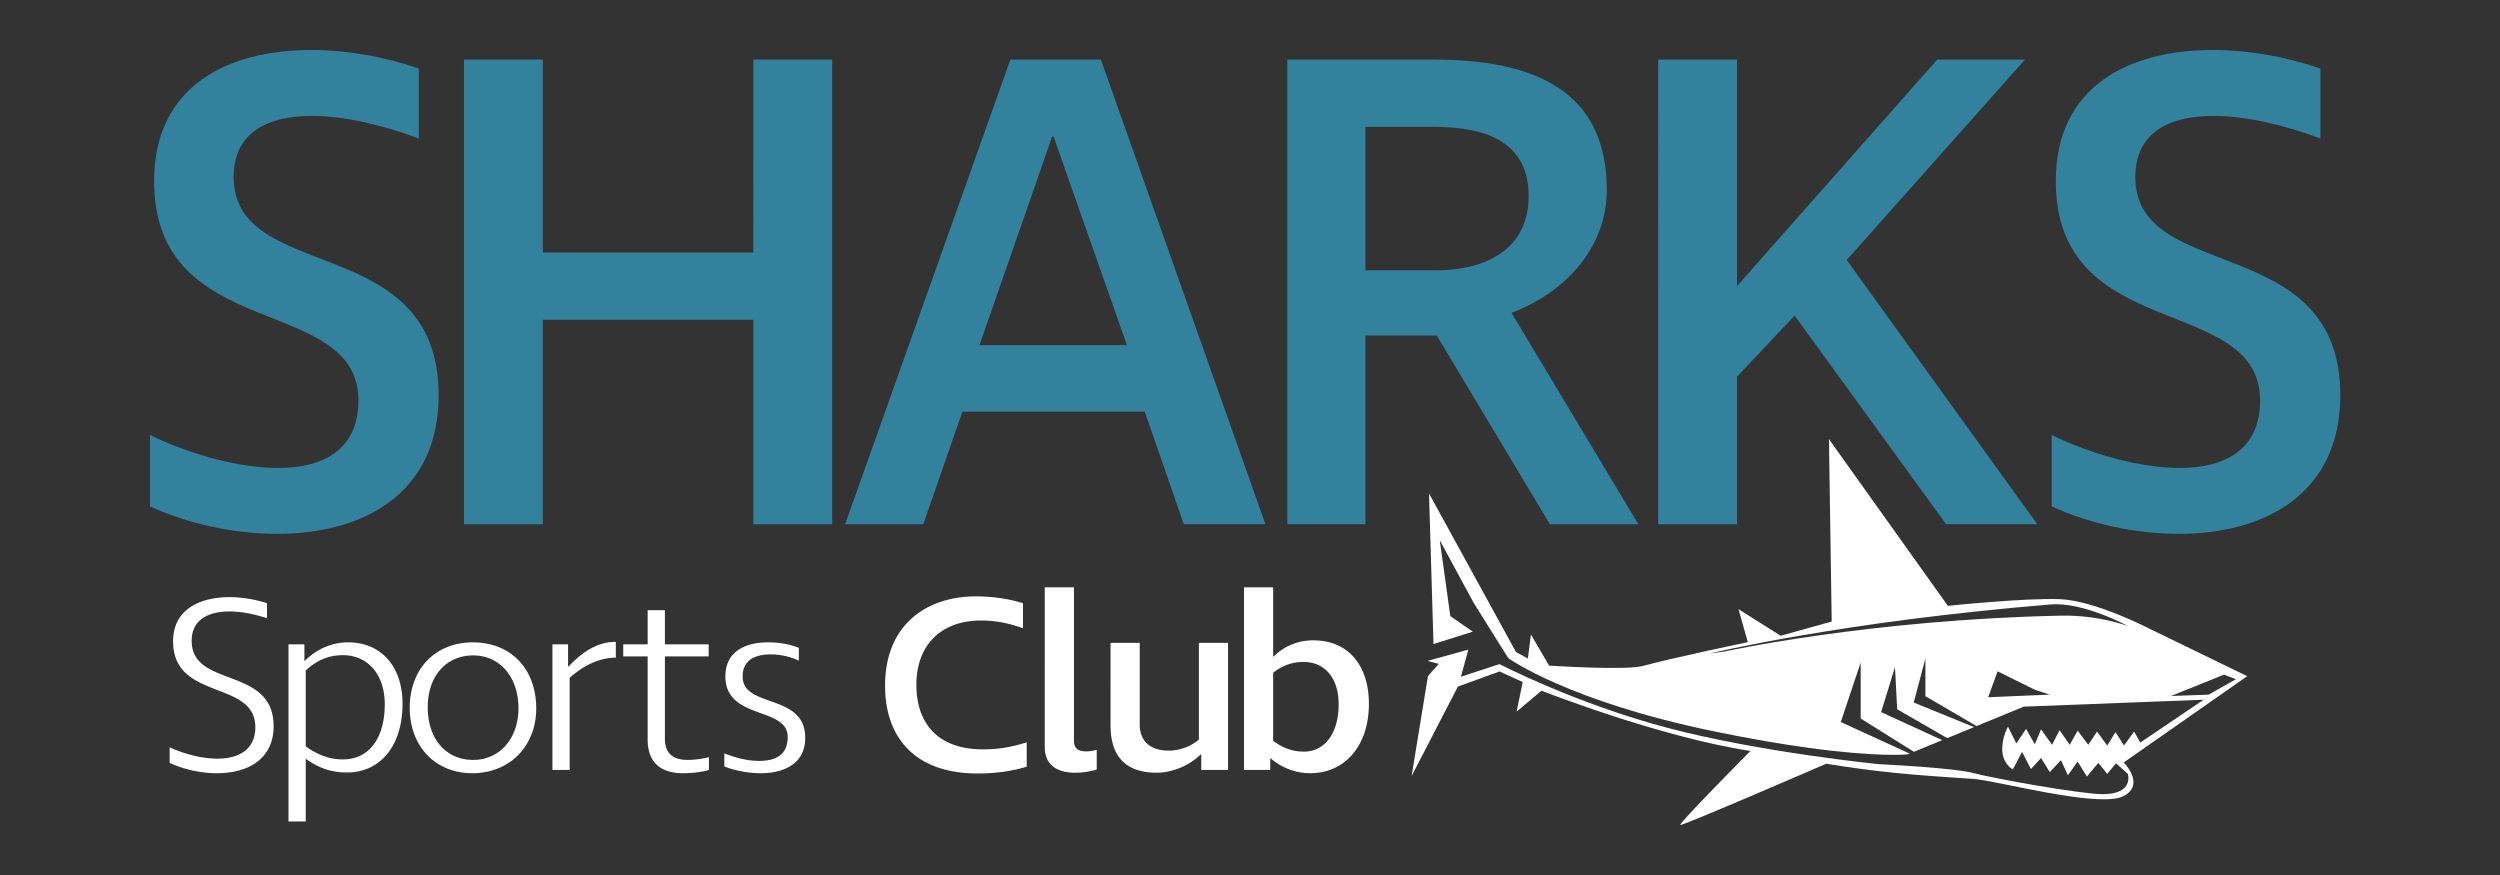
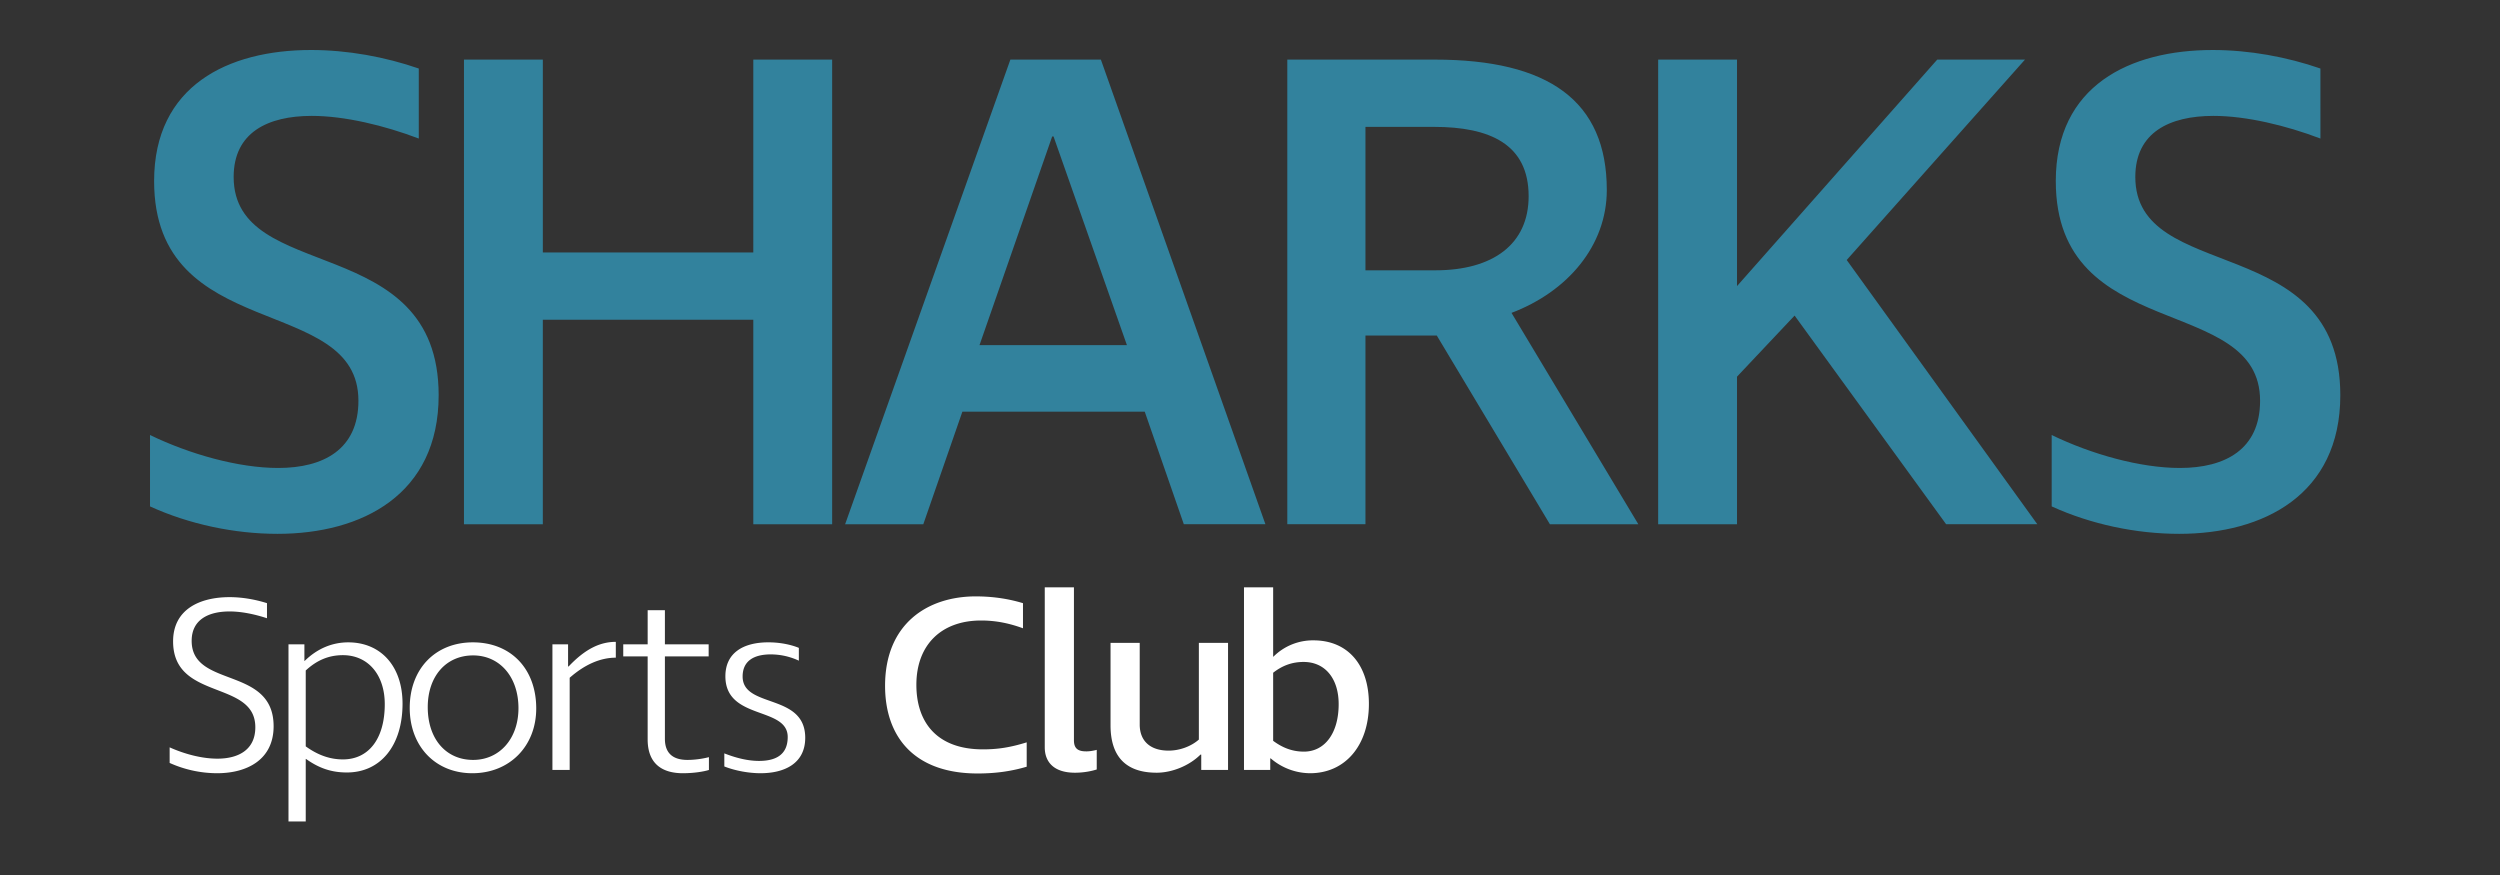
<svg xmlns="http://www.w3.org/2000/svg" width="200" height="70" fill="none">
  <rect width="100%" height="100%" fill="#333333" stroke="none" />
-   <path fill="#FFFFFF" d="m173.686 55.677 4.235-1.706.956.366-2.188 1.236-3.003.104Zm-8.794-6.425c-15.382.319-26.927 2.87-26.927 2.87l-1.168.154s10.421-2.535 27.246-3.92c2.653-.218 6.201 1.734 6.201 1.734s-2.313-.9-5.352-.838Zm-5.839 6.527.755-2.074 2.981 1.476 1.199.388-4.935.21Zm20.727-1.685-7.813-3.795s-4.342-2.249-7.158-2.364c-2.814-.115-8.978.534-8.978.534l-9.514-13.338.22 14.593-4.084 1.136-3.376-2.132.751 2.645s-6.302 1.311-8.36 1.897c-1.35.385-7.54-.02-7.54-.02l-1.453-2.495-.245 1.927-.95-.518-6.958-12.688.358 12.048 3.147-.99-1.801-1.247-.845-6.074 2.719 5.028 2.763 4.408s4.749 3.454 16.517 5.872c2.966.61 5.447 1.025 7.49 1.305 5.643.774 7.95.524 7.95.524l.153-.063-5.511-2.526 1.593-4.757v4.476l4.261 2.666 2.269-.933-4.895-2.245 1.109-3.59.176 3.364 4.006 2.308 2.144-.882-4.825-1.966.933-3.52v3.013l4.093 2.39 3.779-1.554 14.39-.553-5.074 3.427-.493-.882-.805 1.117-.689-1.073-.655 1.086-.811-1.13-.707 1.06-.847-1.131-.636 1.131-.812-1.165-.601 1.163-.881-1.234-.495 1.2-.705-1.236-.775 1.165-.671-1.343s-.425.713-.459 1.695c-.043 1.272.846 1.73.846 1.73l.741-1.41.707 1.377.811-.884.7 1.13.89-.955.56 1.204.776-1.095.743 1.2.916-1.094.706.882.705-.847.952.847s.51 1.623-2.011 1.62c-1.767-.002-8.818-1.269-10.37-1.693-1.552-.423-7.547-.705-7.547-.705s-9.471-.946-16.863-2.896c-7.394-1.95-13.478-5.108-13.478-5.108l-3.087 1.005.59-2.164-3.225.891v.023l.861.225-.868.978v.01l-1.303 7.983 3.701-7.155 3.331-1.21 1.856.847-.492 2.372 1.994-1.678s9.4 3.702 16.715 4.82c0 0-5.834 5.884-5.611 5.922.267.044 11.673-4.9 11.673-4.9 4.08.657 6.616.882 11.792 1.217 1.83.119 10.056 2.38 11.997 1.37 1.775-.924.013-2.688.013-2.688l9.88-6.905Z" />
-   <path fill="#32829D" d="M33.5 11.083c-2.742-1.043-5.923-1.812-8.556-1.812-3.51 0-6.252 1.317-6.252 4.886 0 8.62 16.4 4.283 16.4 17.46 0 7.961-6.143 11.09-12.89 11.09-3.455 0-7.076-.768-10.202-2.196v-5.71c3.181 1.538 7.075 2.636 10.257 2.636 3.62 0 6.417-1.482 6.417-5.381 0-8.62-16.345-4.502-16.345-17.569C12.33 6.855 18.253 4 24.89 4c2.908 0 5.924.55 8.612 1.482v5.601ZM60.264 25.577H43.426V41.94h-6.308V4.769h6.308v15.428h16.838V4.769h6.308v37.17h-6.308V25.577ZM84.174 10.918l-5.813 16.69h11.792l-5.869-16.69h-.11Zm17.058 31.02h-6.527l-3.126-9.004H76.99l-3.126 9.005H67.61L80.83 4.768h7.24l13.163 37.17ZM122.291 15.695c0-4.173-3.127-5.545-7.569-5.545h-5.485v11.475h5.595c4.607 0 7.459-2.087 7.459-5.93Zm1.701 26.243-9.051-15.098h-5.704v15.098h-6.253V4.768h11.793c9.105 0 13.767 3.295 13.767 10.433 0 4.447-3.127 8.125-7.624 9.828l10.147 16.91h-7.075ZM138.961 30.134V41.94h-6.308V4.769h6.308v18.118L154.977 4.77h7.02L147.737 20.8l15.248 21.138h-7.295l-12.122-16.692-4.607 4.887ZM185.634 11.083c-2.742-1.043-5.923-1.812-8.556-1.812-3.51 0-6.253 1.317-6.253 4.886 0 8.62 16.4 4.283 16.4 17.46 0 7.961-6.143 11.09-12.89 11.09-3.455 0-7.075-.768-10.201-2.196v-5.71c3.181 1.538 7.075 2.636 10.257 2.636 3.619 0 6.416-1.482 6.416-5.381 0-8.62-16.344-4.502-16.344-17.569 0-7.632 5.923-10.487 12.56-10.487 2.907 0 5.923.55 8.611 1.482v5.601Z" />
+   <path fill="#32829D" d="M33.5 11.083c-2.742-1.043-5.923-1.812-8.556-1.812-3.51 0-6.252 1.317-6.252 4.886 0 8.62 16.4 4.283 16.4 17.46 0 7.961-6.143 11.09-12.89 11.09-3.455 0-7.076-.768-10.202-2.196v-5.71c3.181 1.538 7.075 2.636 10.257 2.636 3.62 0 6.417-1.482 6.417-5.381 0-8.62-16.345-4.502-16.345-17.569C12.33 6.855 18.253 4 24.89 4c2.908 0 5.924.55 8.612 1.482v5.601ZM60.264 25.577H43.426V41.94h-6.308V4.769h6.308v15.428h16.838V4.769h6.308v37.17h-6.308V25.577ZM84.174 10.918l-5.813 16.69h11.792l-5.869-16.69h-.11Zm17.058 31.02h-6.527l-3.126-9.004H76.99l-3.126 9.005H67.61L80.83 4.768h7.24l13.163 37.17ZM122.291 15.695c0-4.173-3.127-5.545-7.569-5.545h-5.485v11.475h5.595c4.607 0 7.459-2.087 7.459-5.93Zm1.701 26.243-9.051-15.098h-5.704v15.098h-6.253V4.768h11.793c9.105 0 13.767 3.295 13.767 10.433 0 4.447-3.127 8.125-7.624 9.828l10.147 16.91h-7.075ZM138.961 30.134V41.94h-6.308V4.769h6.308v18.118L154.977 4.77h7.02L147.737 20.8l15.248 21.138h-7.295l-12.122-16.692-4.607 4.887ZM185.634 11.083c-2.742-1.043-5.923-1.812-8.556-1.812-3.51 0-6.253 1.317-6.253 4.886 0 8.62 16.4 4.283 16.4 17.46 0 7.961-6.143 11.09-12.89 11.09-3.455 0-7.075-.768-10.201-2.196v-5.71c3.181 1.538 7.075 2.636 10.257 2.636 3.619 0 6.416-1.482 6.416-5.381 0-8.62-16.344-4.502-16.344-17.569 0-7.632 5.923-10.487 12.56-10.487 2.907 0 5.923.55 8.611 1.482Z" />
  <path fill="#FFFFFF" d="M21.359 49.46c-.976-.322-2.037-.544-2.992-.544-1.676 0-3.034.644-3.034 2.352 0 3.818 6.556 1.99 6.556 6.833 0 2.672-2.121 3.757-4.519 3.757a9.295 9.295 0 0 1-3.798-.823v-1.247c1.21.543 2.589.905 3.82.905 1.675 0 3.034-.704 3.034-2.512 0-3.819-6.578-2.09-6.578-6.873 0-2.552 2.122-3.537 4.52-3.537.997 0 2.036.18 2.991.482v1.206ZM27.429 52.413c-1.125 0-2.08.402-2.97 1.226v6.07c.997.722 1.973 1.044 2.97 1.044 2.08 0 3.352-1.668 3.352-4.42 0-2.353-1.336-3.92-3.352-3.92Zm-3.077.462h.022c.997-.984 2.206-1.487 3.479-1.487 2.631 0 4.35 1.93 4.35 4.904 0 3.336-1.74 5.506-4.456 5.506-1.23 0-2.228-.342-3.268-1.085h-.02v5.004h-1.38V51.549h1.273v1.326ZM37.849 52.433c-2.164 0-3.629 1.668-3.629 4.14 0 2.552 1.465 4.22 3.629 4.22 2.122 0 3.628-1.708 3.628-4.14 0-2.512-1.506-4.22-3.628-4.22Zm-.064 9.425c-2.95 0-5.007-2.15-5.007-5.224 0-3.136 2.058-5.246 5.05-5.246 3.034 0 5.07 2.11 5.07 5.286 0 3.034-2.143 5.184-5.113 5.184ZM45.574 54.222v7.375h-1.38V51.549h1.252v1.769h.043c1.273-1.347 2.46-1.97 3.776-1.97v1.266c-1.23 0-2.482.543-3.691 1.608ZM54.995 60.793c.616 0 1.252-.1 1.719-.221v1.025c-.382.12-1.167.261-2.08.261-1.506 0-2.822-.623-2.822-2.713v-6.632H49.86v-.964h1.953v-2.733h1.379v2.733h3.5v.964h-3.5v6.592c0 1.186.678 1.688 1.803 1.688ZM60.853 61.858c-.892 0-1.995-.18-2.907-.542V60.27c.87.341 1.825.603 2.78.603 1.209 0 2.291-.402 2.291-1.91 0-2.471-4.986-1.326-4.986-4.863 0-1.848 1.4-2.713 3.437-2.713 1.04 0 1.91.222 2.44.443v1.024a5.327 5.327 0 0 0-2.249-.502c-1.379 0-2.249.543-2.249 1.768 0 2.573 5.008 1.306 5.008 4.904 0 2.05-1.655 2.833-3.565 2.833ZM78.487 49.64c-3.183 0-5.177 1.95-5.177 5.145 0 3.014 1.654 5.164 5.325 5.164 1.21 0 2.207-.16 3.501-.562v1.949c-1.082.32-2.313.542-3.925.542-5.093 0-7.405-2.954-7.405-7.013 0-4.944 3.374-7.154 7.256-7.154 1.464 0 2.716.22 3.777.543v2.009c-1.04-.382-2.122-.623-3.352-.623ZM85.915 46.987v12.239c0 .723.403.884.997.884.234 0 .51-.04.827-.121v1.568c-.636.2-1.272.26-1.74.26-1.76 0-2.418-.923-2.418-2.028V46.987h2.334ZM91.177 57.96c0 1.326.849 2.09 2.313 2.09.891 0 1.803-.342 2.419-.884v-7.737h2.334v10.168H96.1V60.37h-.064c-.891.885-2.27 1.447-3.5 1.447-2.462 0-3.693-1.286-3.693-3.798V51.43h2.334v6.53ZM104.293 52.956c-.913 0-1.698.281-2.441.864v5.446c.786.582 1.571.864 2.462.864 1.676 0 2.779-1.487 2.779-3.798 0-2.07-1.103-3.376-2.8-3.376Zm-2.441-.422h.022a4.471 4.471 0 0 1 3.203-1.306c2.738 0 4.435 1.95 4.435 5.084 0 3.316-1.889 5.546-4.71 5.546a4.865 4.865 0 0 1-3.141-1.185h-.042v.924h-2.1v-14.61h2.333v5.547Z" />
</svg>